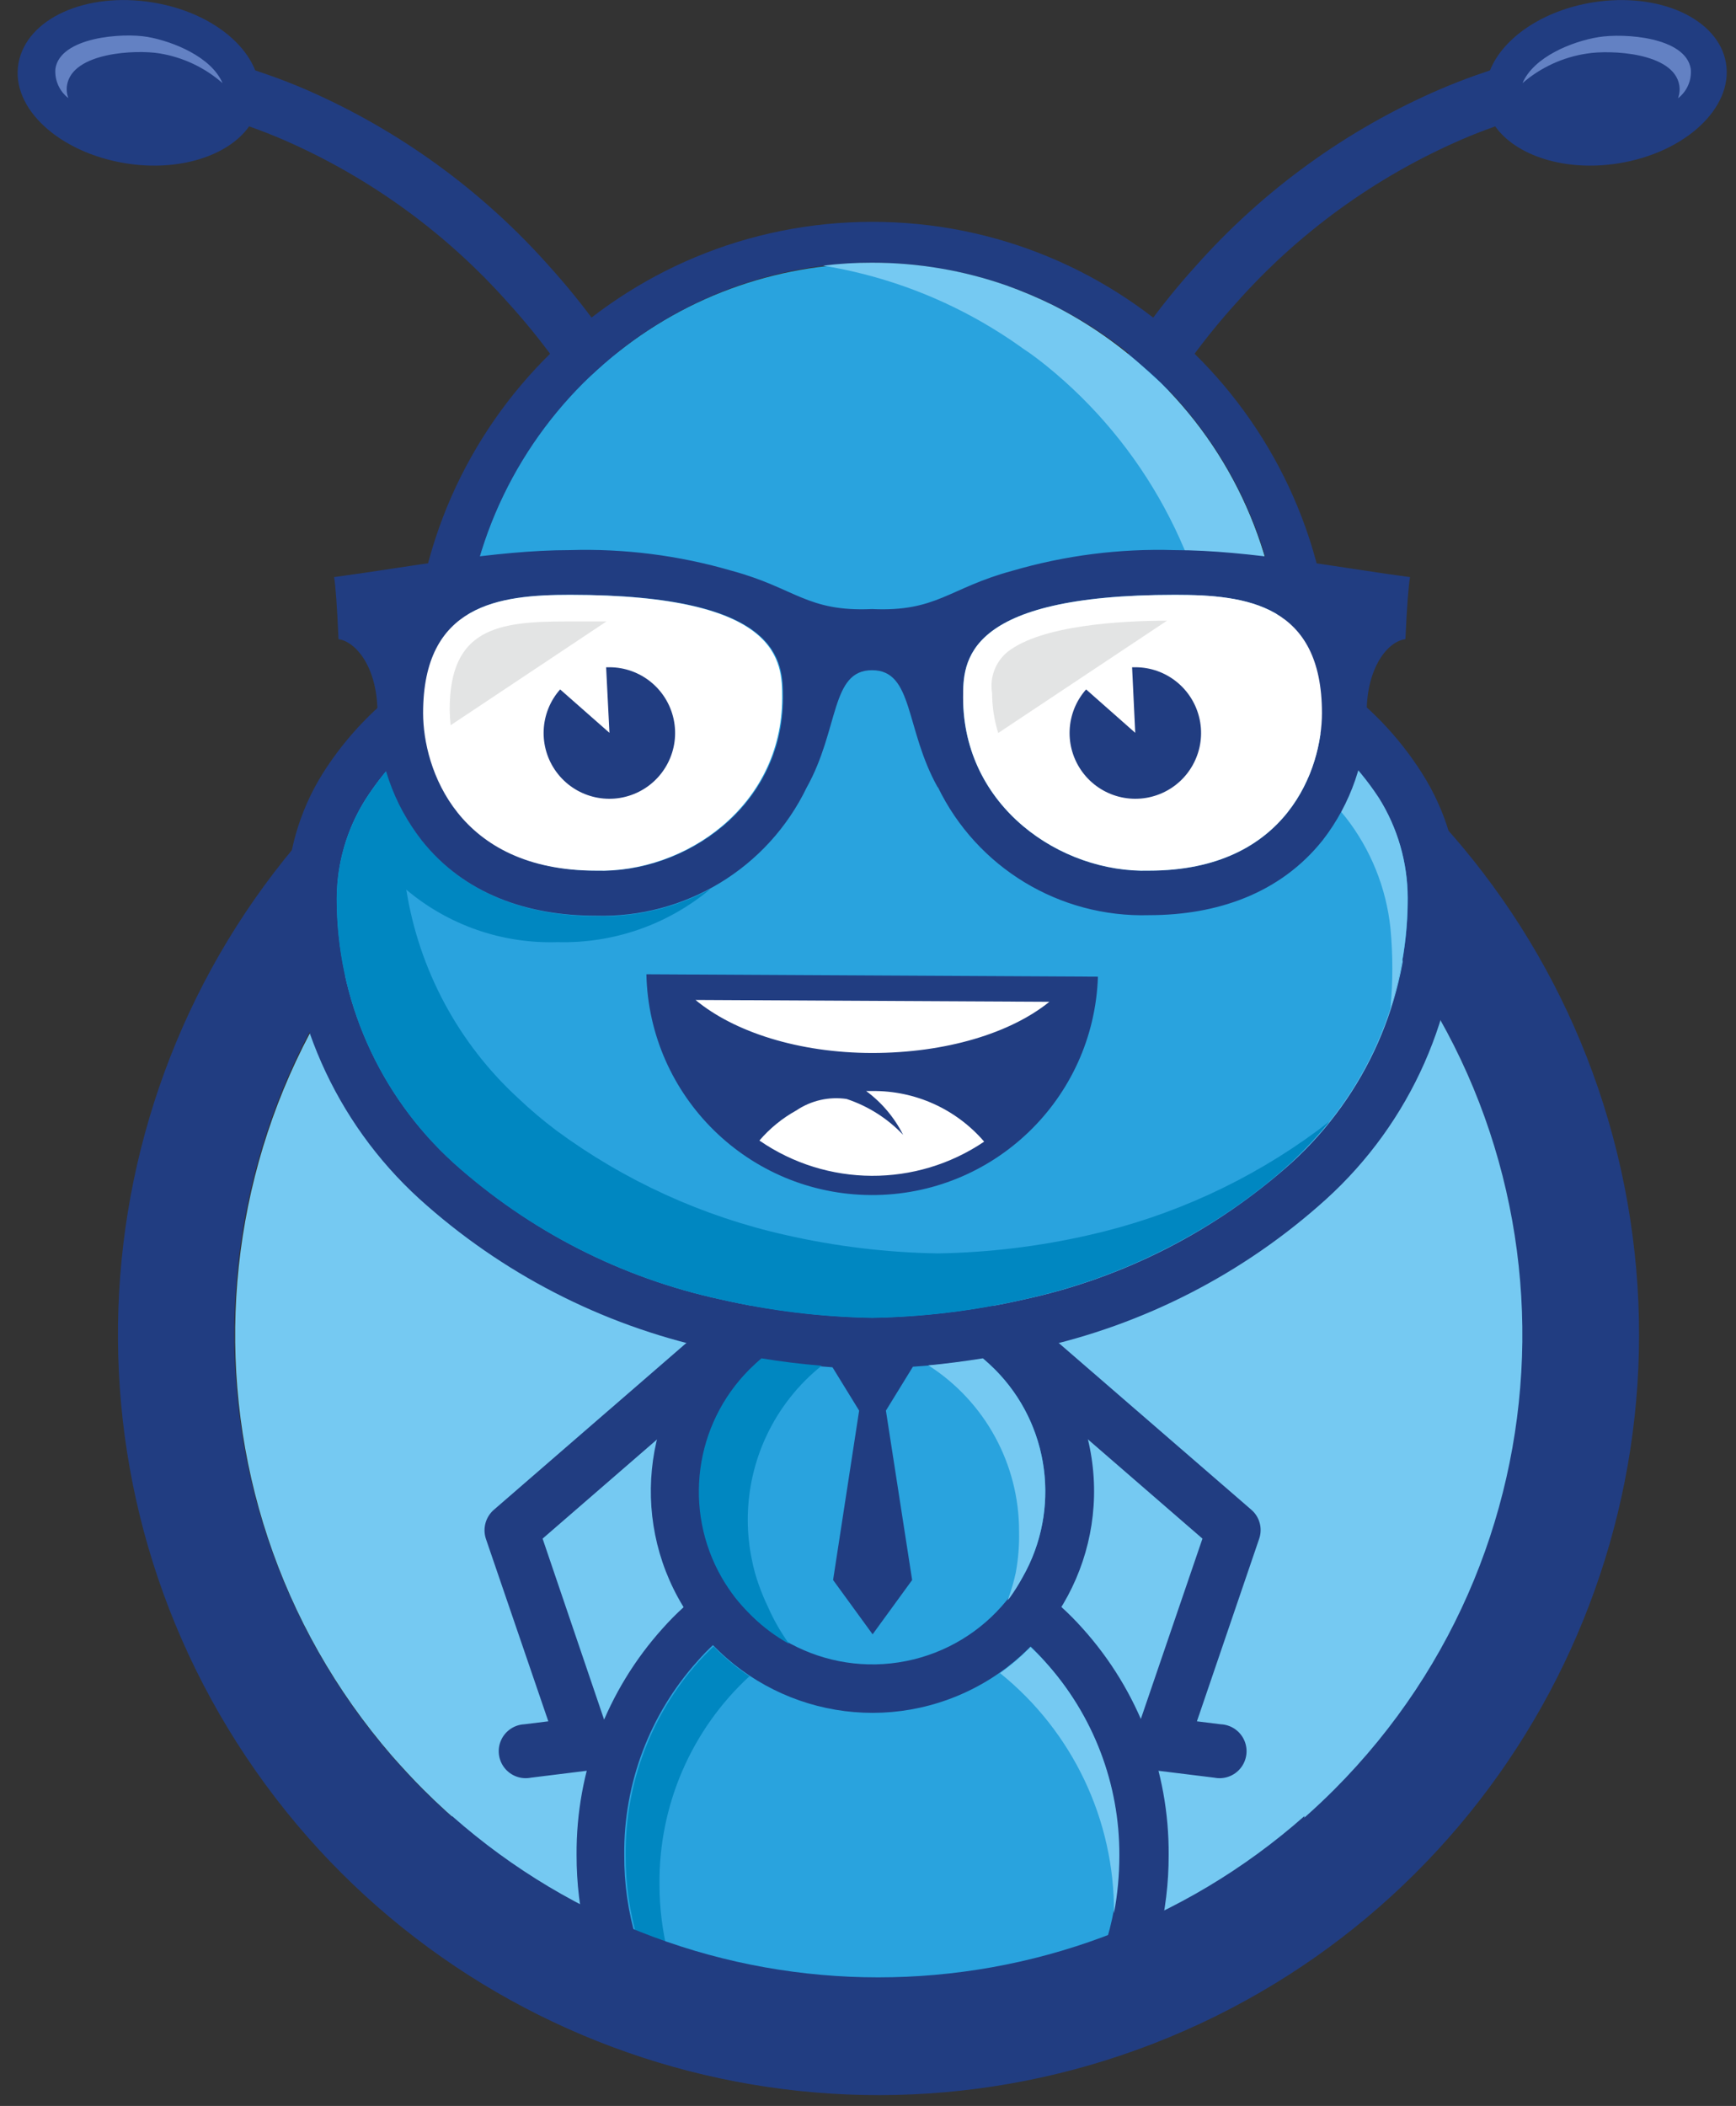
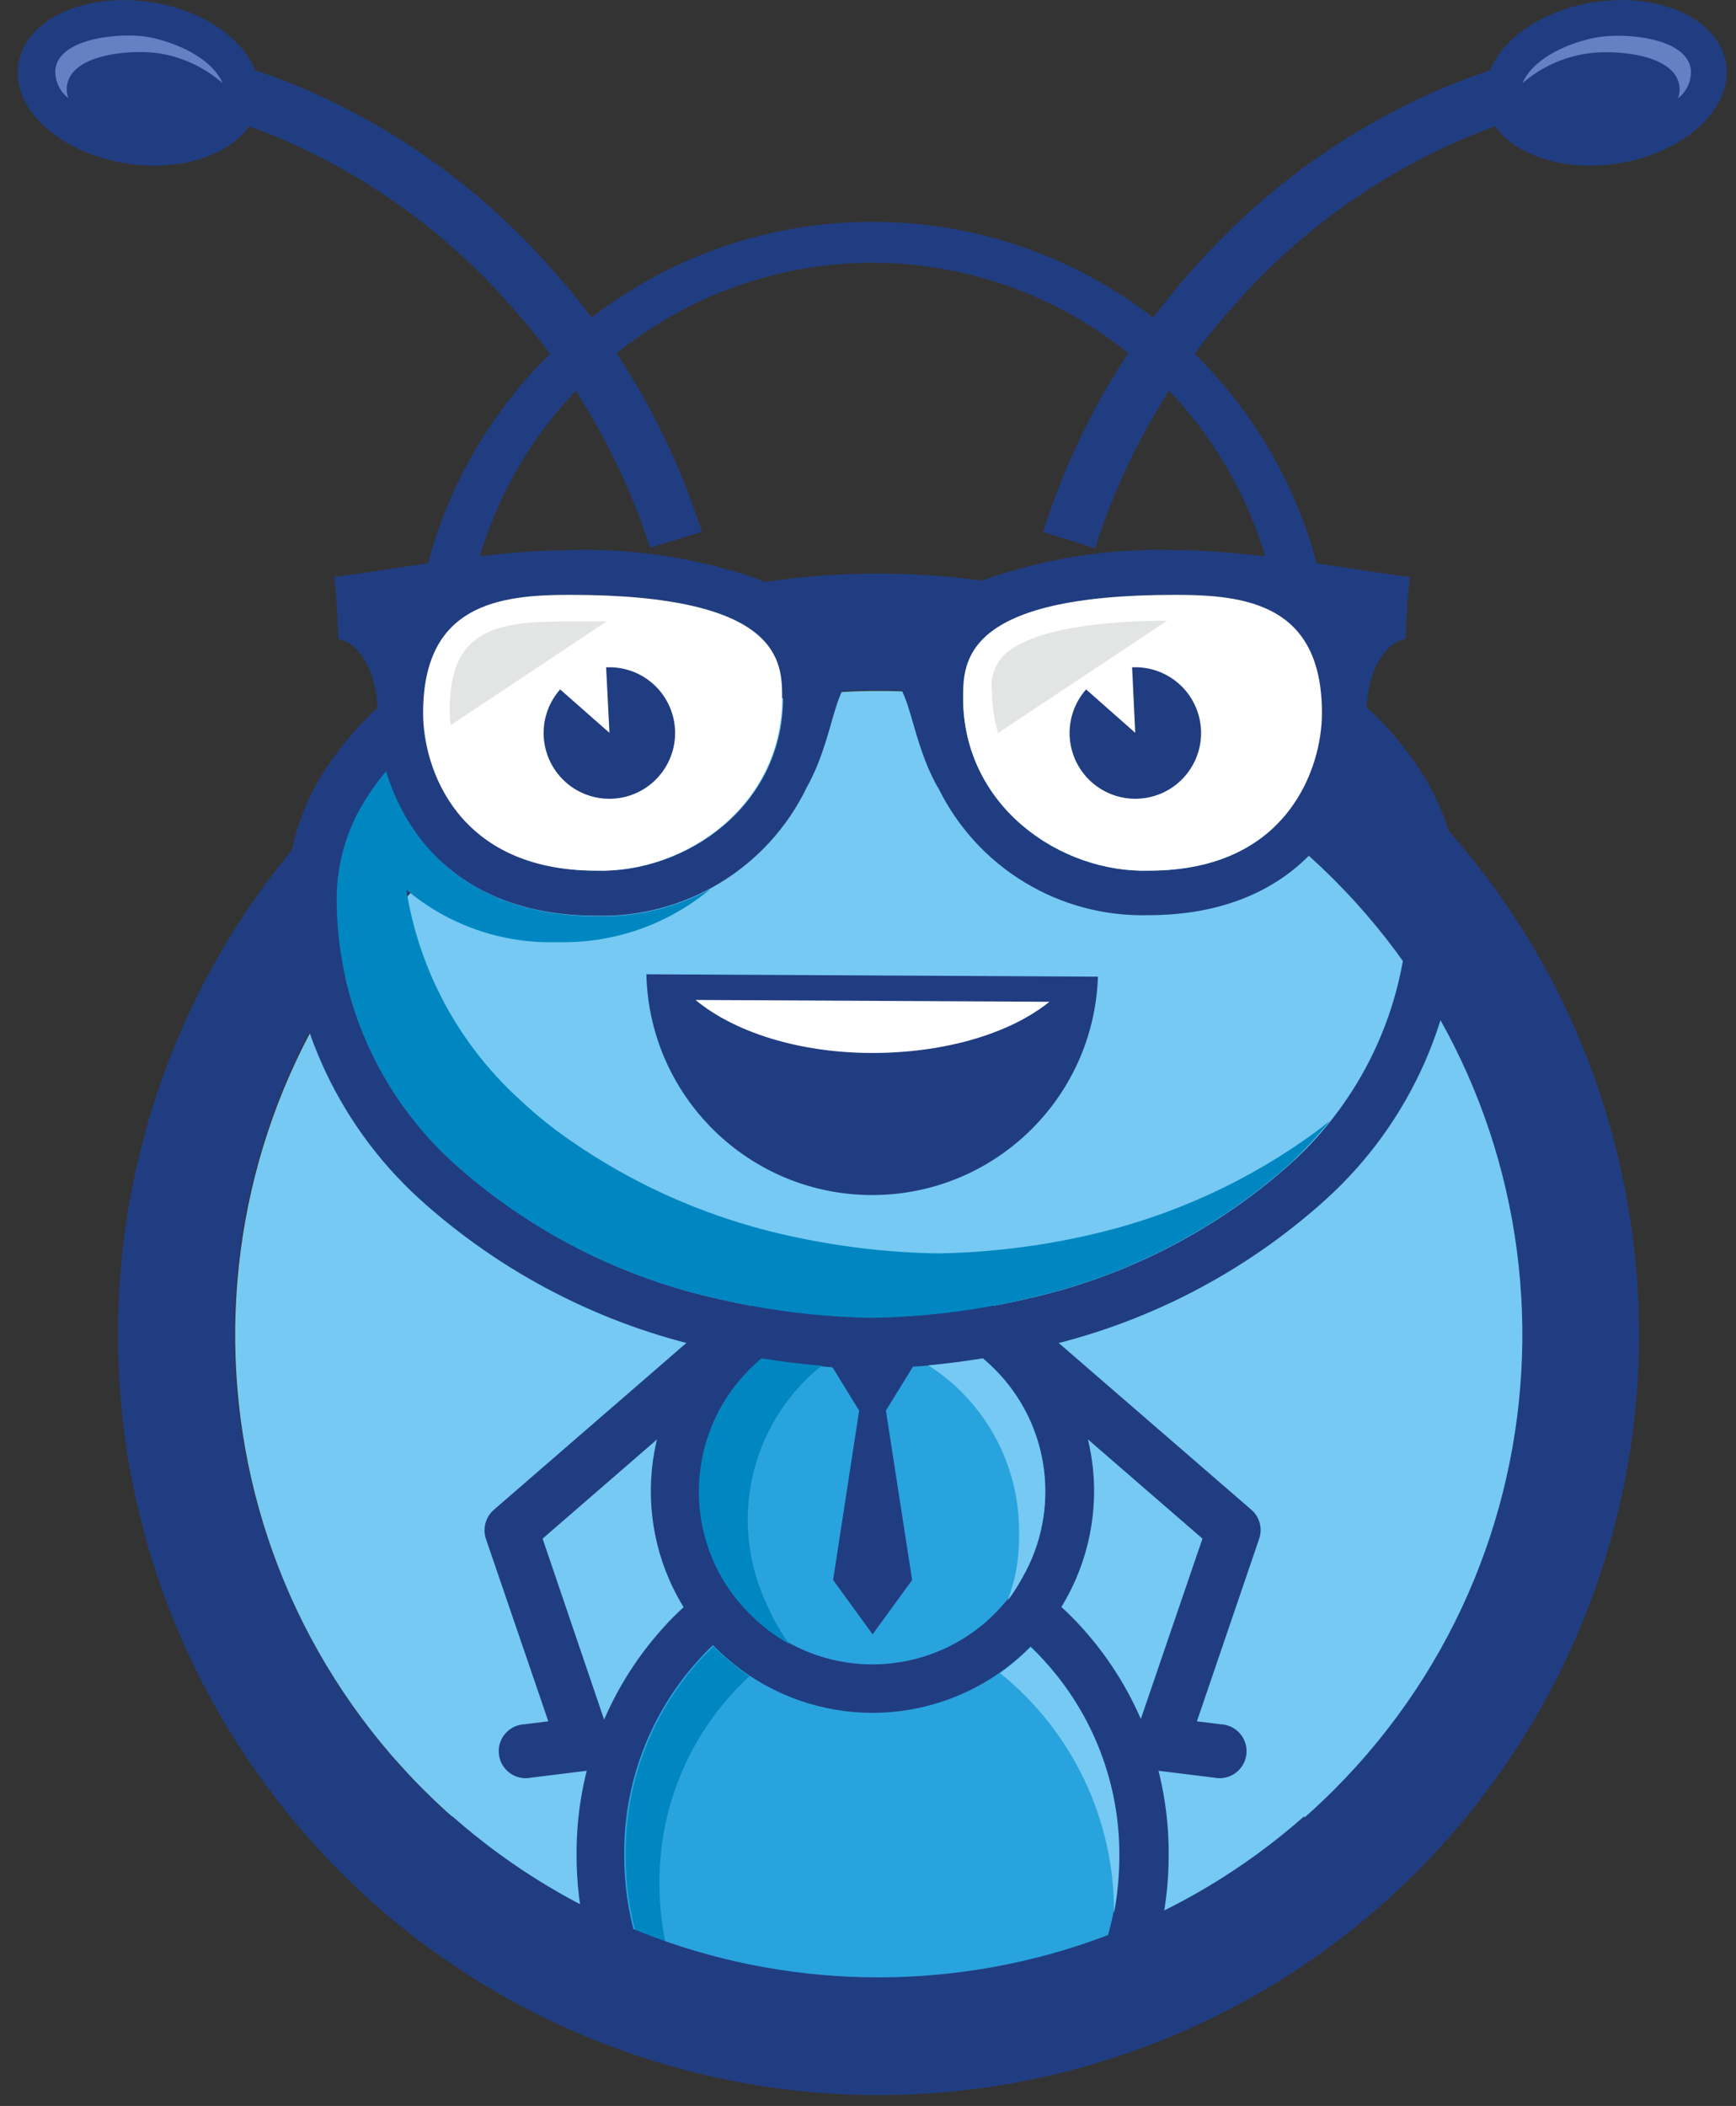
<svg xmlns="http://www.w3.org/2000/svg" width="94px" height="114px" viewBox="0 0 94 114" version="1.1">
  <rect x="0" y="0" width="94" height="114" fill="#333333" stroke="none" />
  <title>Ameise</title>
  <g id="Page-1" stroke="none" stroke-width="1" fill="none" fill-rule="evenodd">
    <g id="Ameise">
      <path d="M38,28.79 C36.307,23.466 33.494,18.566 29.75,14.42 C26.088,10.291 21.565,7.014 16.5,4.82 C15.89,4.56 15.26,4.31 14.63,4.09 L14.63,4.09 L13.82,3.81 C13.13,2.07 11,0.57 8.25,0.13 C4.66,-0.45 1.43,1 1,3.43 C0.57,5.86 3.21,8.26 6.8,8.84 C9.7,9.31 12.37,8.43 13.49,6.84 L13.63,6.89 C14.18,7.09 14.75,7.31 15.33,7.56 C19.997,9.588 24.165,12.612 27.54,16.42 C31.003,20.236 33.614,24.746 35.2,29.65 L38,28.79 Z" id="Path" fill="#213D81" />
      <path d="M12.05,4.5 C11.44,3.07 9.35,2.24 8,2 C6.65,1.76 3.26,2 3,3.72 C2.949,4.334 3.212,4.933 3.7,5.31 C3.617,5.087 3.592,4.845 3.63,4.61 C3.92,2.83 7.36,2.68 8.63,2.89 C9.899,3.095 11.084,3.653 12.05,4.5 L12.05,4.5 Z" id="Path" fill="#6381C3" />
      <path d="M56.48,28.79 C58.169,23.464 60.982,18.564 64.73,14.42 C68.395,10.285 72.926,7.008 78,4.82 C78.62,4.56 79.24,4.31 79.87,4.09 L79.87,4.09 L80.68,3.81 C81.37,2.07 83.52,0.57 86.24,0.13 C89.84,-0.45 93.07,1.02 93.46,3.43 C93.85,5.84 91.25,8.26 87.65,8.84 C84.75,9.31 82.09,8.43 80.96,6.84 L80.83,6.89 C80.27,7.09 79.7,7.31 79.13,7.56 C74.461,9.585 70.293,12.609 66.92,16.42 C63.461,20.246 60.859,24.767 59.29,29.68 L56.48,28.79 Z" id="Path" fill="#213D81" />
      <path d="M82.44,4.5 C83.05,3.07 85.14,2.24 86.55,2.01 C87.96,1.78 91.28,2.01 91.55,3.73 C91.609,4.343 91.348,4.944 90.86,5.32 C90.943,5.097 90.968,4.855 90.93,4.62 C90.64,2.84 87.19,2.69 85.93,2.9 C84.638,3.091 83.428,3.646 82.44,4.5 L82.44,4.5 Z" id="Path" fill="#6381C3" />
      <path d="M47.56,31.05 C67.207,31.047 84.12,44.922 87.955,64.191 C91.79,83.46 81.479,102.755 63.329,110.274 C45.178,117.794 24.243,111.444 13.328,95.109 C2.412,78.773 4.557,57.002 18.45,43.11 C26.163,35.378 36.639,31.038 47.56,31.05 Z M72.2,47.57 C60.44,35.81 42.011,33.995 28.183,43.234 C14.355,52.474 8.979,70.194 15.343,85.559 C21.708,100.924 38.039,109.654 54.35,106.41 C70.662,103.165 82.41,88.851 82.41,72.22 C82.426,62.971 78.751,54.099 72.2,47.57 L72.2,47.57 Z" id="Shape" fill="#213D81" />
      <path d="M47.56,107.07 C55.326,107.097 62.876,104.516 69,99.74 C70.143,98.853 71.228,97.894 72.25,96.87 C85.615,83.478 85.854,61.868 72.787,48.184 C59.72,34.5 38.122,33.742 24.128,46.476 C10.134,59.21 8.856,80.784 21.25,95.08 C21.79,95.69 22.34,96.29 22.92,96.87 C29.451,103.41 38.317,107.08 47.56,107.07 L47.56,107.07 Z" id="Path" fill="#75C9F2" />
      <path d="M47.25,84.33 C55.37,84.33 61.95,91.53 61.95,100.41 C61.962,103.479 61.147,106.495 59.59,109.14 L34.9,109.14 C33.347,106.494 32.535,103.478 32.55,100.41 C32.55,91.53 39.13,84.33 47.25,84.33 Z" id="Path" fill="#29A3DE" />
      <path d="M47.25,83 C51.598,83.032 55.728,84.903 58.62,88.15 C61.647,91.513 63.309,95.885 63.28,100.41 C63.288,103.453 62.546,106.452 61.12,109.14 L58,109.14 C59.704,106.549 60.602,103.511 60.58,100.41 C60.601,96.543 59.174,92.808 56.58,89.94 C54.206,87.222 50.774,85.662 47.165,85.662 C43.556,85.662 40.124,87.222 37.75,89.94 C35.174,92.815 33.765,96.55 33.8,100.41 C33.783,103.51 34.681,106.547 36.38,109.14 L33.38,109.14 C31.954,106.452 31.212,103.453 31.22,100.41 C31.191,95.885 32.853,91.513 35.88,88.15 C38.771,84.902 42.902,83.031 47.25,83 L47.25,83 Z" id="Path" fill="#213D81" />
      <path d="M47.25,70.06 C53.147,70.066 57.924,74.85 57.92,80.747 C57.916,86.644 53.134,91.422 47.237,91.42 C41.34,91.418 36.56,86.637 36.56,80.74 C36.56,77.906 37.687,75.188 39.692,73.185 C41.697,71.181 44.416,70.057 47.25,70.06 Z" id="Path" fill="#29A3DE" />
      <path d="M47.25,68.72 C52.973,68.725 57.897,72.77 59.011,78.384 C60.125,83.998 57.12,89.617 51.832,91.807 C46.544,93.997 40.446,92.147 37.265,87.39 C34.084,82.632 34.706,76.29 38.75,72.24 C41.003,69.984 44.062,68.717 47.25,68.72 Z M53.86,74.12 C50.703,70.962 45.755,70.473 42.042,72.953 C38.328,75.433 36.884,80.191 38.592,84.317 C40.299,88.443 44.684,90.788 49.063,89.918 C53.443,89.048 56.599,85.205 56.6,80.74 C56.607,78.256 55.621,75.872 53.86,74.12 L53.86,74.12 Z" id="Shape" fill="#213D81" />
-       <path d="M26.64,64.7 C30.326,67.414 34.535,69.334 39,70.34 C41.698,70.958 44.453,71.293 47.22,71.34 C49.984,71.293 52.736,70.958 55.43,70.34 C59.91,69.34 64.133,67.42 67.83,64.7 C68.552,64.148 69.246,63.561 69.91,62.94 C73.935,59.275 76.23,54.084 76.23,48.64 C76.226,46.737 75.689,44.873 74.68,43.26 C73.477,41.396 71.88,39.819 70,38.64 L69.39,38.24 L69.39,36.4 C69.386,30.521 67.04,24.885 62.87,20.74 C62.51,20.38 62.14,20.047 61.76,19.74 C53.427,12.447 40.983,12.447 32.65,19.74 C32.27,20.08 31.9,20.413 31.54,20.74 C27.385,24.891 25.053,30.526 25.06,36.4 L25.06,38.24 L24.45,38.64 C22.577,39.82 20.986,41.397 19.79,43.26 C18.773,44.87 18.232,46.735 18.23,48.64 C18.229,54.086 20.528,59.279 24.56,62.94 C25.221,63.563 25.916,64.151 26.64,64.7 L26.64,64.7 Z" id="Path" fill="#29A3DE" />
      <path d="M47.25,74.07 C50.22,74.03 53.177,73.672 56.07,73 C61.924,71.728 67.344,68.946 71.79,64.93 C76.391,60.765 79.011,54.846 79,48.64 C78.983,46.237 78.29,43.887 77,41.86 C75.733,39.86 74.073,38.138 72.12,36.8 L72.12,36.4 C71.848,22.851 60.787,12.009 47.235,12.009 C33.683,12.009 22.622,22.851 22.35,36.4 L22.35,36.8 C20.402,38.141 18.746,39.862 17.48,41.86 C16.208,43.893 15.532,46.242 15.53,48.64 C15.53,54.824 18.132,60.722 22.7,64.89 C27.144,68.916 32.563,71.712 38.42,73 C41.315,73.685 44.275,74.057 47.25,74.11 L47.25,74.07 Z M47.25,14.22 C59.481,14.264 69.386,24.169 69.43,36.4 L69.43,38.24 L70.04,38.64 C71.916,39.82 73.51,41.397 74.71,43.26 C75.719,44.873 76.256,46.737 76.26,48.64 C76.26,54.084 73.965,59.275 69.94,62.94 C65.838,66.622 60.847,69.173 55.46,70.34 C52.766,70.958 50.014,71.293 47.25,71.34 C44.483,71.293 41.728,70.958 39.03,70.34 C33.645,69.174 28.657,66.624 24.56,62.94 C20.528,59.279 18.229,54.086 18.23,48.64 C18.232,46.735 18.773,44.87 19.79,43.26 C20.986,41.397 22.577,39.82 24.45,38.64 L25.06,38.24 L25.06,36.4 C25.104,24.165 35.015,14.258 47.25,14.22 Z" id="Shape" fill="#213D81" />
      <path d="M42.52,66.85 C38.043,65.845 33.824,63.921 30.13,61.2 C29.403,60.654 28.709,60.066 28.05,59.44 C24.819,56.47 22.687,52.495 22,48.16 C24.286,50.086 27.203,51.097 30.19,51 C33.209,51.081 36.153,50.057 38.47,48.12 C36.569,49.147 34.43,49.655 32.27,49.59 C28.63,49.59 25.19,48.44 22.87,45.52 C22.466,45.015 22.111,44.472 21.81,43.9 C21.998,42.44 22.5,41.038 23.28,39.79 C23.4,39.6 23.52,39.41 23.65,39.22 C22.111,40.309 20.8,41.688 19.79,43.28 C18.773,44.89 18.232,46.755 18.23,48.66 C18.229,54.106 20.528,59.299 24.56,62.96 C28.651,66.632 33.628,69.175 39,70.34 C41.698,70.958 44.453,71.293 47.22,71.34 C49.984,71.293 52.736,70.958 55.43,70.34 C60.817,69.173 65.808,66.622 69.91,62.94 C70.656,62.237 71.354,61.486 72,60.69 L71.34,61.2 C67.661,63.915 63.459,65.839 59,66.85 C56.306,67.468 53.554,67.803 50.79,67.85 C48.006,67.805 45.234,67.47 42.52,66.85 Z" id="Path" fill="#0087C1" />
-       <path d="M56.67,19.81 C61.936,24.076 65.292,30.26 66,37 L66.22,39.12 L66.97,39.51 C69.262,40.636 71.276,42.255 72.87,44.25 C74.222,45.984 75.061,48.063 75.29,50.25 C75.425,51.69 75.425,53.14 75.29,54.58 C75.916,52.642 76.23,50.617 76.22,48.58 C76.216,46.677 75.679,44.813 74.67,43.2 C73.463,41.359 71.87,39.802 70,38.64 L69.39,38.24 L69.39,36.4 C69.386,30.521 67.04,24.885 62.87,20.74 L61.77,19.74 C60.324,18.465 58.721,17.38 57,16.51 C56.184,16.11 55.346,15.756 54.49,15.45 C52.15,14.633 49.689,14.217 47.21,14.22 C46.328,14.218 45.446,14.271 44.57,14.38 C47.601,14.874 50.517,15.911 53.18,17.44 C53.89,17.85 54.57,18.28 55.23,18.75 L55.41,18.88 C55.87,19.18 56.27,19.49 56.67,19.81 Z" id="Path" fill="#75C9F2" />
      <path d="M22.91,38.6 C22.91,32.72 27.01,32.2 30.91,32.2 C42.38,32.2 42.4,35.84 42.4,37.77 C42.4,43.66 37.11,47.27 32.32,47.13 C24.82,47.13 22.96,41.57 22.96,38.6 L22.91,38.6 Z M71.58,38.6 C71.58,32.72 67.49,32.2 63.63,32.2 C52.16,32.2 52.15,35.84 52.15,37.77 C52.15,43.66 57.43,47.27 62.22,47.13 C69.73,47.13 71.58,41.57 71.58,38.6 L71.58,38.6 Z M50.78,42.6 C52.893,46.965 57.373,49.682 62.22,49.54 C65.86,49.54 69.31,48.39 71.63,45.47 C73.152,43.502 73.984,41.088 74,38.6 C74,36.09 75.17,34.71 76.1,34.6 C76.18,32.81 76.27,31.69 76.35,31.24 C72.35,30.71 67.65,29.78 63.6,29.78 C60.629,29.687 57.663,30.065 54.81,30.9 C51.37,31.83 50.74,33.13 47.22,32.97 C43.69,33.13 43.07,31.83 39.63,30.9 C36.774,30.065 33.804,29.687 30.83,29.78 C26.83,29.78 22.05,30.71 18.09,31.24 C18.17,31.693 18.25,32.813 18.33,34.6 C19.26,34.73 20.44,36.11 20.44,38.6 C20.453,41.102 21.297,43.53 22.84,45.5 C25.16,48.42 28.6,49.57 32.24,49.57 C37.089,49.717 41.571,46.998 43.68,42.63 C45.45,39.46 44.97,36.28 47.22,36.28 C49.47,36.28 49,39.46 50.78,42.63 L50.78,42.6 Z" id="Shape" fill="#213D81" />
      <path d="M30.86,32.2 C27.01,32.2 22.91,32.72 22.91,38.6 C22.91,41.6 24.77,47.13 32.27,47.13 C37.06,47.27 42.35,43.66 42.35,37.77 C42.35,35.84 42.33,32.2 30.86,32.2 Z" id="Path" fill="#FFFFFF" />
      <path d="M52.15,37.77 C52.15,43.66 57.43,47.27 62.22,47.13 C69.73,47.13 71.58,41.57 71.58,38.6 C71.58,32.72 67.49,32.2 63.63,32.2 C52.16,32.2 52.15,35.84 52.15,37.77 Z" id="Path" fill="#FFFFFF" />
      <path d="M33,39.67 L30.33,37.32 C29.218,38.576 29.134,40.438 30.128,41.79 C31.122,43.141 32.924,43.615 34.455,42.927 C35.985,42.239 36.827,40.577 36.477,38.936 C36.126,37.295 34.678,36.122 33,36.12 L32.82,36.12 L33,39.67 Z M61.47,39.67 L58.81,37.32 C57.697,38.577 57.614,40.44 58.609,41.792 C59.605,43.143 61.409,43.615 62.939,42.925 C64.469,42.235 65.309,40.569 64.955,38.929 C64.601,37.288 63.149,36.117 61.47,36.12 L61.3,36.12 L61.47,39.67 Z" id="Shape" fill="#213D81" />
      <path d="M24.4,39.26 L32.84,33.64 C32.02,33.64 31.27,33.64 30.68,33.64 C26.96,33.64 24.35,34.02 24.35,38.4 C24.353,38.687 24.369,38.974 24.4,39.26 Z" id="Path" fill="#E3E4E4" />
      <path d="M54.05,39.68 L63.19,33.6 C60.74,33.6 56.37,33.84 54.54,35.3 C53.892,35.842 53.58,36.687 53.72,37.52 C53.721,38.252 53.833,38.981 54.05,39.68 Z" id="Path" fill="#E3E4E4" />
      <path d="M54.55,74.14 C54.157,73.801 53.975,73.277 54.072,72.767 C54.17,72.257 54.532,71.838 55.022,71.667 C55.513,71.497 56.057,71.601 56.45,71.94 L67.76,81.73 C68.208,82.118 68.374,82.74 68.18,83.3 L64.81,93.18 L66.1,93.34 C66.648,93.363 67.137,93.692 67.366,94.191 C67.594,94.69 67.523,95.275 67.182,95.705 C66.841,96.136 66.288,96.338 65.75,96.23 L62.67,95.85 C62.572,95.835 62.474,95.812 62.38,95.78 C61.624,95.519 61.218,94.699 61.47,93.94 L65.11,83.29 L54.55,74.14 Z" id="Path" fill="#213D81" />
      <path d="M39.94,74.14 C40.548,73.615 40.615,72.698 40.09,72.09 C39.565,71.482 38.648,71.415 38.04,71.94 L26.74,81.73 C26.294,82.119 26.124,82.738 26.31,83.3 L29.69,93.18 L28.39,93.34 C27.844,93.368 27.359,93.699 27.134,94.198 C26.909,94.696 26.982,95.279 27.322,95.707 C27.663,96.135 28.214,96.337 28.75,96.23 L31.82,95.85 C31.919,95.836 32.016,95.813 32.11,95.78 C32.862,95.516 33.26,94.694 33,93.94 L29.38,83.29 L39.94,74.14 Z" id="Path" fill="#213D81" />
      <polygon id="Path" fill="#213D81" points="45.05 73.97 47.01 73.39 47.25 73.44 47.49 73.39 49.44 73.97 47.97 76.36 49.39 85.53 47.25 88.47 45.11 85.53 46.52 76.36" />
      <path d="M40.49,82.31 C40.476,79.053 41.949,75.967 44.49,73.93 C43.4,73.84 42.31,73.71 41.23,73.53 C41.01,73.72 40.79,73.92 40.58,74.13 C37.594,77.118 36.98,81.735 39.08,85.4 C39.302,85.783 39.549,86.15 39.82,86.5 C40.057,86.797 40.311,87.081 40.58,87.35 L40.73,87.5 C41.328,88.083 42,88.584 42.73,88.99 C42.281,88.368 41.899,87.701 41.59,87 C41.396,86.6 41.226,86.19 41.08,85.77 C40.928,85.346 40.808,84.912 40.72,84.47 C40.57,83.76 40.493,83.036 40.49,82.31 Z" id="Path" fill="#0087C1" />
      <path d="M35.71,102 C35.667,97.727 37.436,93.635 40.58,90.74 C39.922,90.302 39.309,89.799 38.75,89.24 L38.64,89.13 C38.36,89.39 38.09,89.66 37.83,89.95 C35.254,92.825 33.845,96.56 33.88,100.42 C33.863,103.52 34.761,106.557 36.46,109.15 L37.46,109.15 C36.309,106.943 35.708,104.49 35.71,102 L35.71,102 Z" id="Path" fill="#0087C1" />
      <path d="M55.36,85.4 C57.462,81.732 56.847,77.111 53.86,74.12 C53.66,73.92 53.44,73.72 53.22,73.53 C52.22,73.69 51.22,73.82 50.27,73.91 C53.338,75.873 55.19,79.268 55.18,82.91 C55.196,83.658 55.136,84.405 55,85.14 C54.901,85.591 54.774,86.035 54.62,86.47 L54.56,86.63 L54.67,86.5 C54.923,86.149 55.154,85.781 55.36,85.4 L55.36,85.4 Z" id="Path" fill="#75C9F2" />
      <path d="M59.47,52.87 L35,52.74 C35.151,59.359 40.541,64.656 47.162,64.691 C53.782,64.726 59.229,59.487 59.45,52.87 L59.47,52.87 Z" id="Path" fill="#213D81" />
      <path d="M56.82,54.23 L37.66,54.13 C39.74,55.86 43.25,57 47.23,57 C51.21,57 54.72,55.93 56.82,54.23 Z" id="Path" fill="#FFFFFF" />
-       <path d="M47.22,59.06 C49.549,59.03 51.772,60.033 53.29,61.8 C49.608,64.288 44.777,64.264 41.12,61.74 C41.684,61.082 42.361,60.53 43.12,60.11 C43.918,59.572 44.888,59.351 45.84,59.49 C47.004,59.875 48.055,60.541 48.9,61.43 C48.429,60.494 47.744,59.682 46.9,59.06 L47.22,59.06 Z" id="Path" fill="#FFFFFF" />
      <path d="M70.63,106.31 C56.695,115.751 38.415,115.751 24.48,106.31 L24.48,98.31 C37.661,109.95 57.449,109.95 70.63,98.31 L70.63,106.31 Z" id="Path" fill="#213D81" />
      <path d="M54.15,90.57 C58.081,93.736 60.353,98.523 60.32,103.57 C60.513,102.541 60.611,101.497 60.61,100.45 C60.631,96.583 59.204,92.848 56.61,89.98 C56.35,89.69 56.08,89.42 55.8,89.16 L55.69,89.27 C55.214,89.746 54.699,90.181 54.15,90.57 L54.15,90.57 Z" id="Path" fill="#75C9F2" />
    </g>
  </g>
</svg>